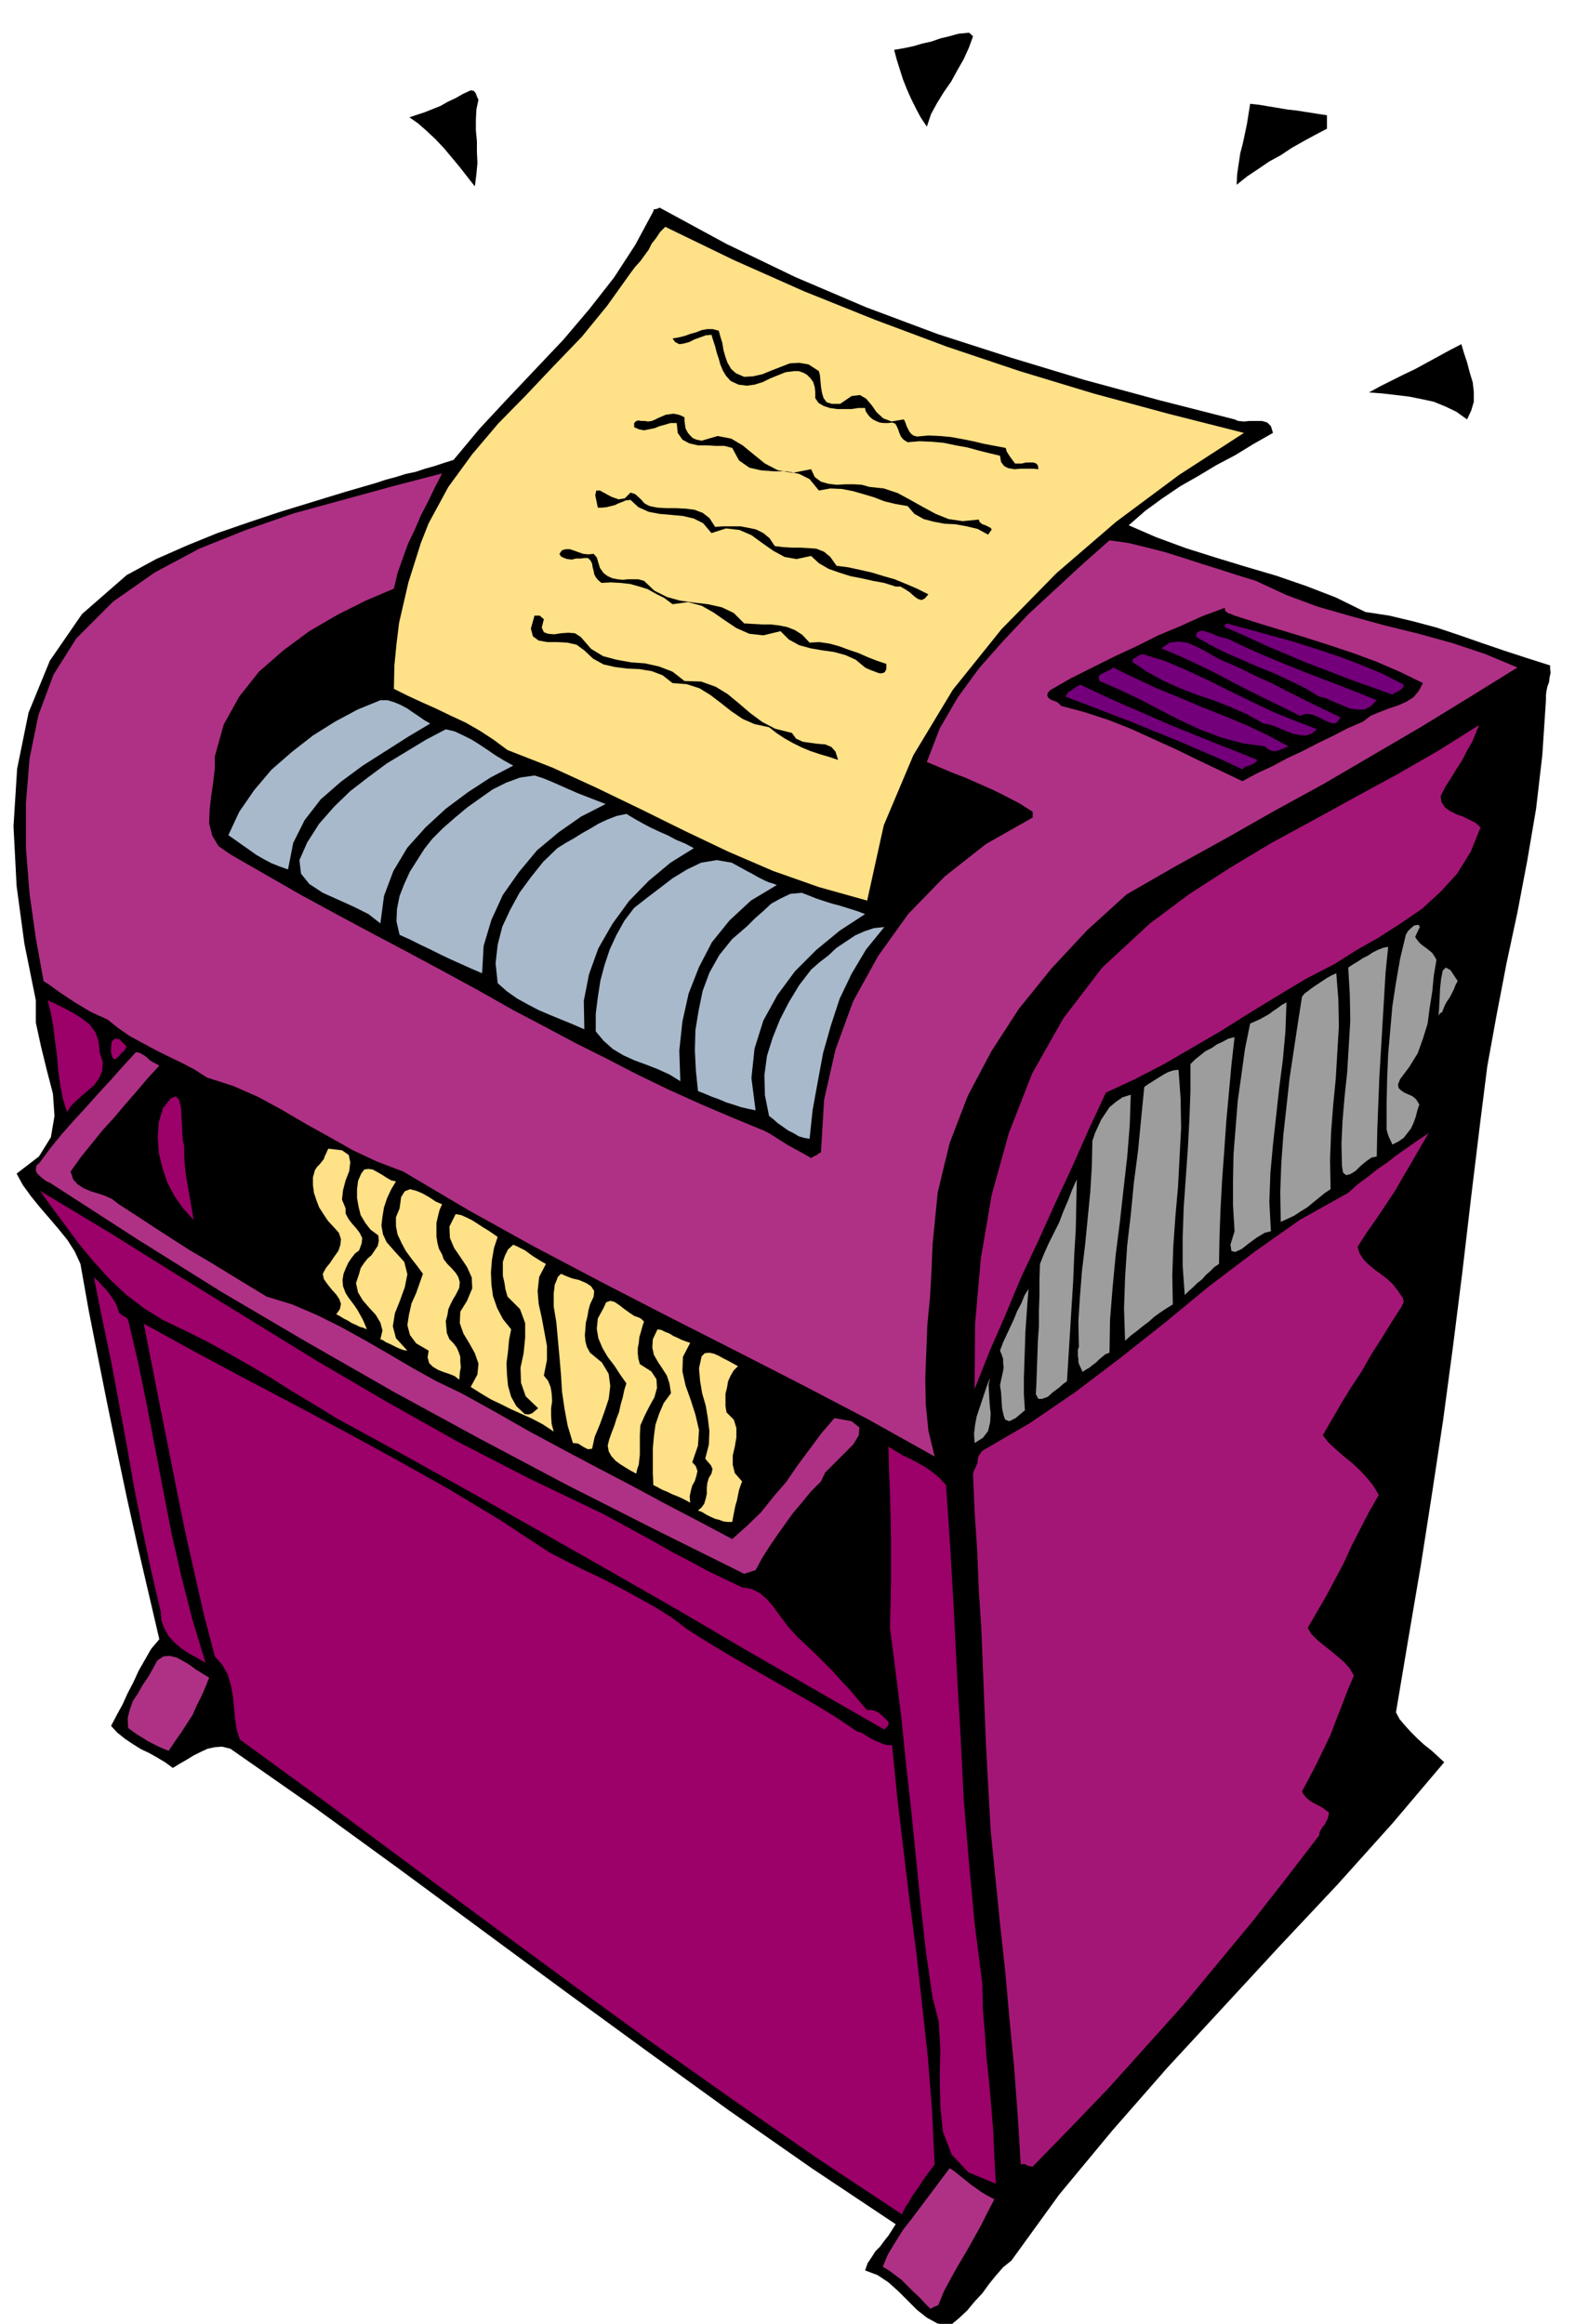
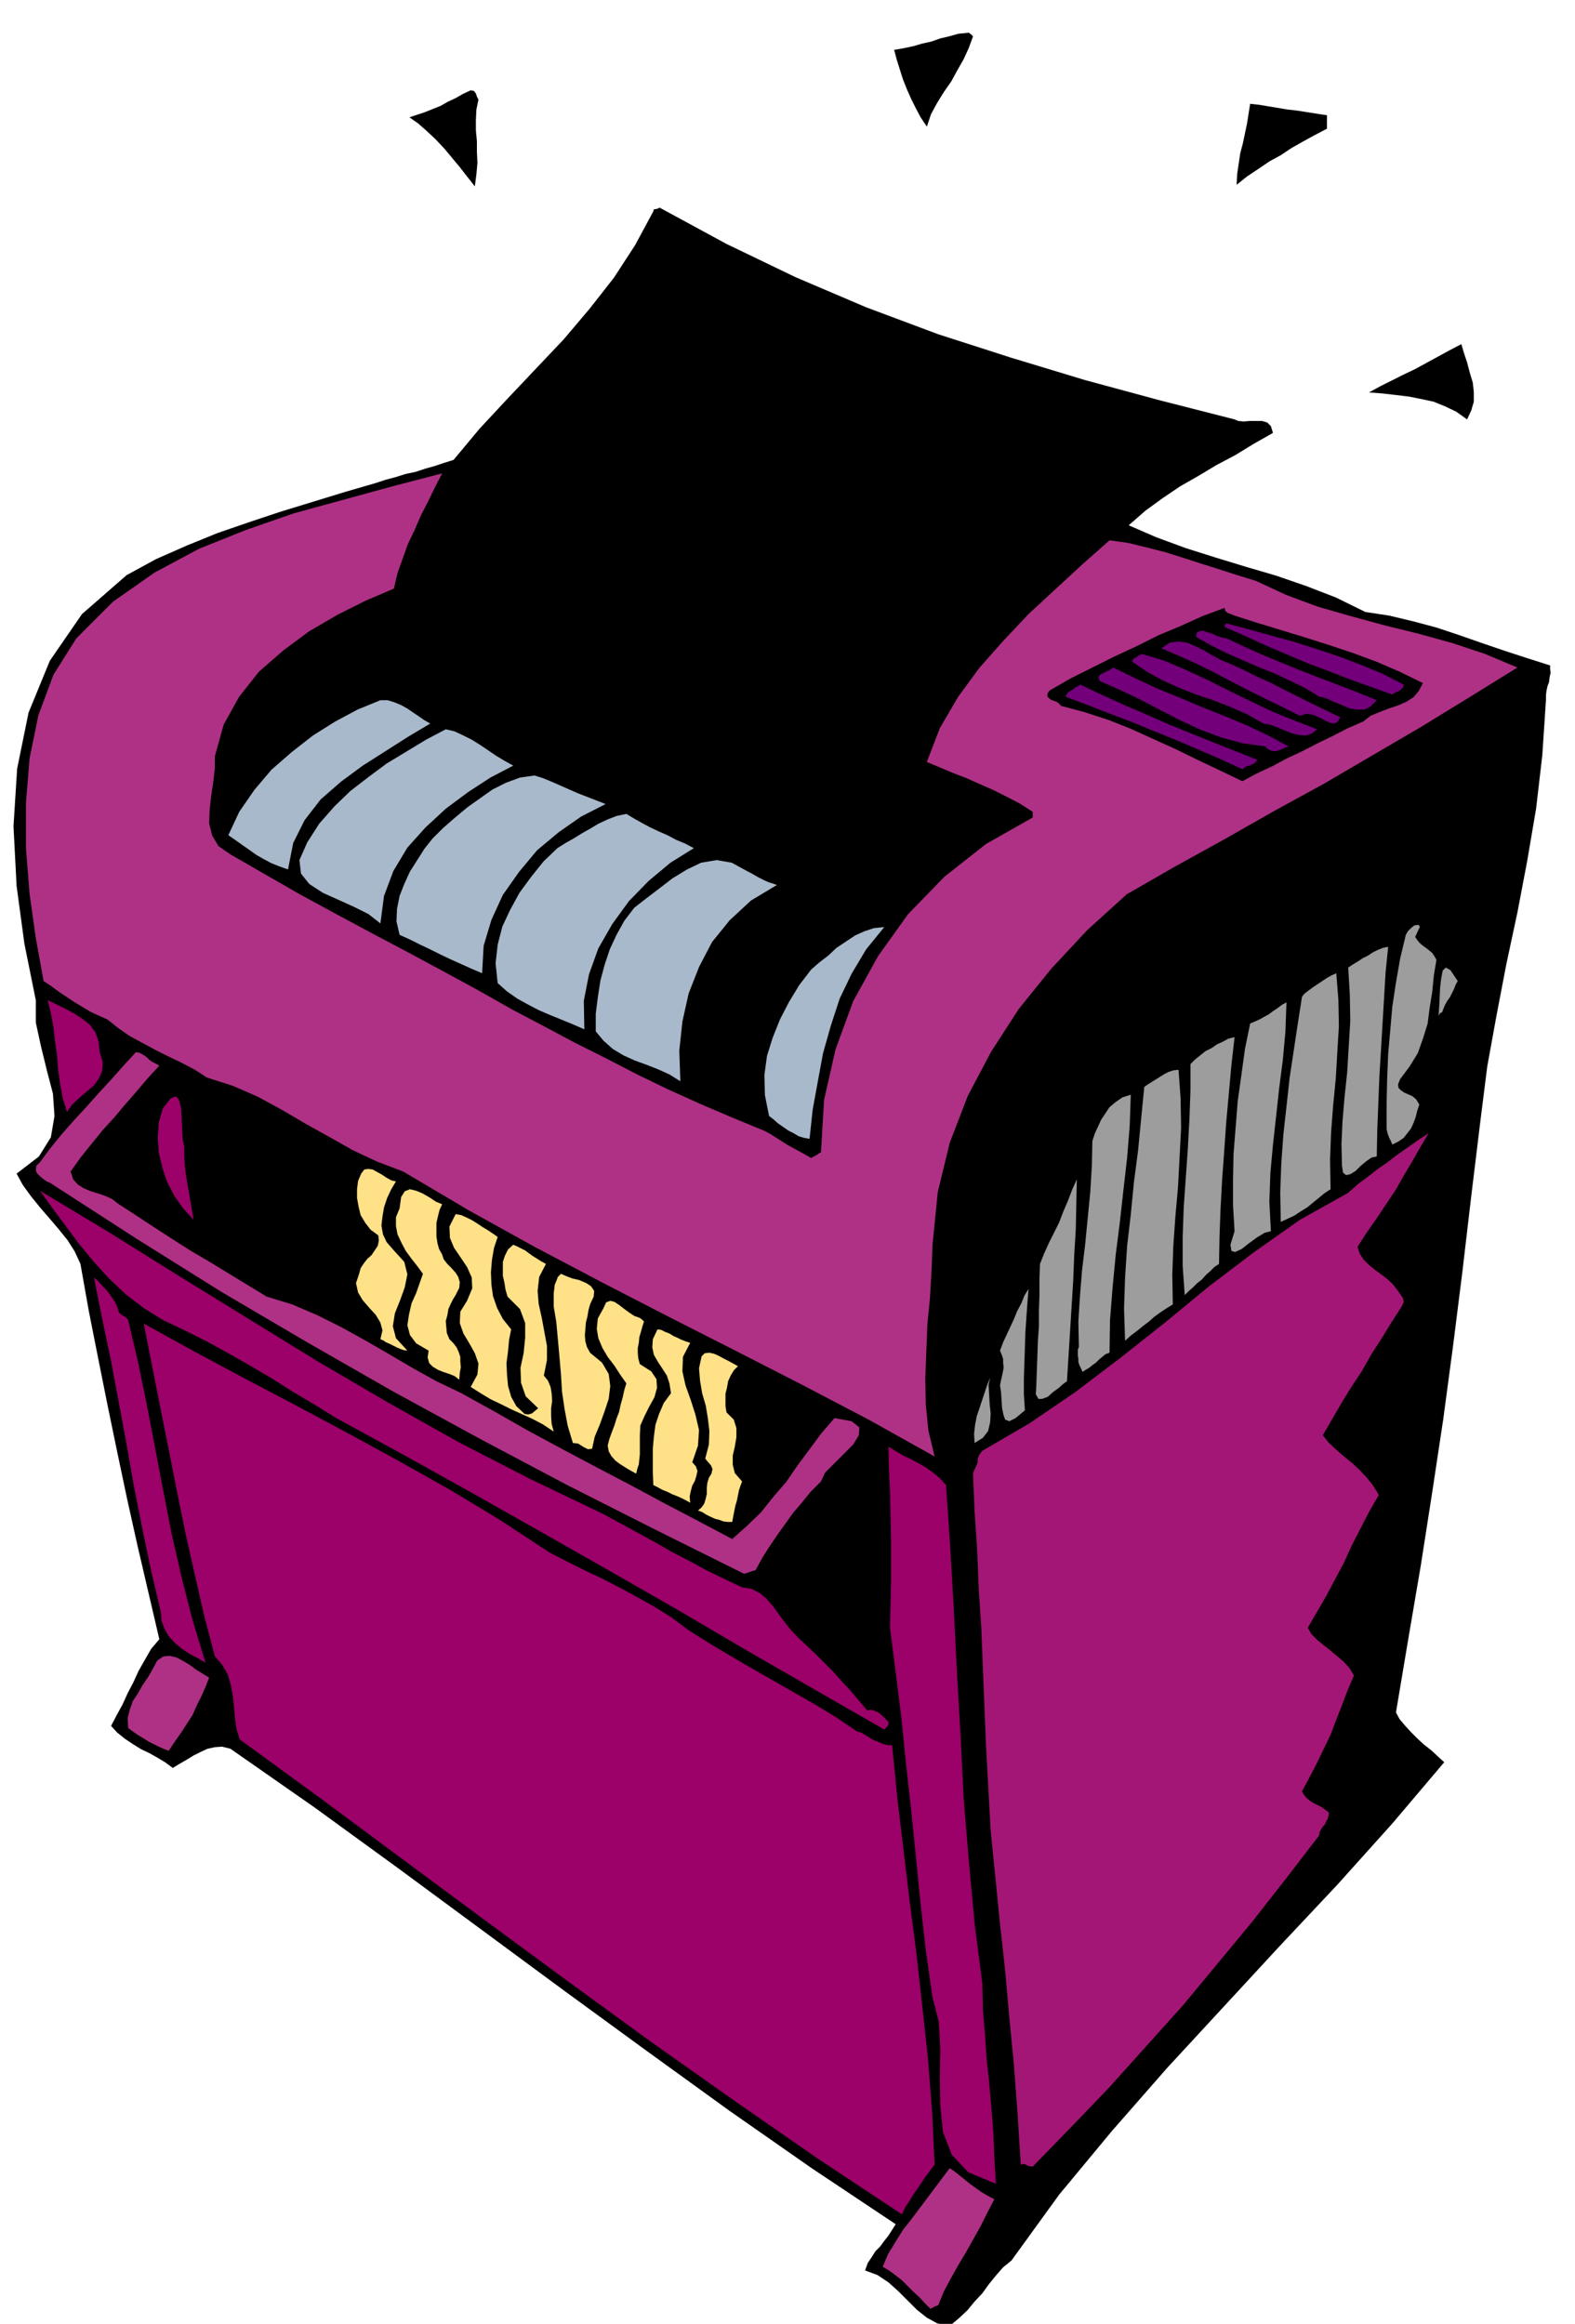
<svg xmlns="http://www.w3.org/2000/svg" width="490.455" height="723.485" fill-rule="evenodd" stroke-linecap="round" preserveAspectRatio="none" viewBox="0 0 3035 4477">
  <style>.brush1{fill:#000}.pen1{stroke:none}.brush2{fill:#ffe187}.brush3{fill:#af3185}.brush5{fill:#a8b9cb}.brush6{fill:#a41675}.brush7{fill:#9d9d9d}.brush8{fill:#9c0069}</style>
  <path d="m1875 70-8 22-10 22-12 21-12 22-14 20-13 21-12 22-8 24-12-18-9-17-9-18-8-18-8-20-6-19-6-19-5-19 18-3 19-4 17-5 18-4 17-6 17-4 18-5 20-2 4 3 4 4zM915 359l-15-19-14-18-15-18-15-18-17-18-16-15-17-15-17-12 15-5 15-5 15-6 15-6 14-8 15-7 14-8 15-7 6 1 4 5 2 6 3 6-4 19-1 20v20l2 21v21l1 21-2 22-3 23zm1642-111-23 12-22 12-23 13-21 14-22 12-22 15-21 14-20 16 1-21 3-20 3-20 5-19 4-19 4-19 3-19 3-19 18 2 18 3 18 3 18 3 18 2 19 3 19 3 20 3v26zm-178 560 7 3 11 1 11-1h24l10 3 7 7 4 13-37 21-36 22-36 19-35 21-35 20-34 23-33 24-32 28 53 23 57 21 57 18 59 18 58 17 58 20 57 22 57 28 46 7 46 11 45 12 45 15 43 15 44 15 43 14 44 14v6l1 8-2 9-1 9-3 8-2 9-1 9v9l-7 106-12 103-17 100-19 100-21 98-19 99-18 99-13 103-18 148-17 145-18 143-19 142-21 139-22 141-24 141-24 143 7 13 11 13 11 12 13 13 12 11 14 11 12 11 13 12-100 118-106 118-110 117-109 118-109 118-106 121-102 123-92 127-16 13-14 16-13 16-13 18-15 16-14 17-16 15-18 15-24-5-20-11-19-15-17-17-19-19-19-17-21-14-24-9 5-14 8-12 7-11 9-9 8-11 8-10 7-11 7-11-162-108-159-111-159-115-159-116-160-118-160-118-161-117-162-113-16-4-14 1-14 3-13 6-14 7-13 8-14 8-13 8-15-11-15-9-16-9-15-7-16-10-15-10-15-12-12-13 11-21 11-20 10-22 11-21 10-22 12-21 12-21 16-19-21-90-21-90-20-90-19-90-19-92-18-90-18-91-16-90-11-24-14-22-17-21-17-20-19-22-17-21-16-22-12-22 43-33 23-37 7-41-3-43-12-46-11-45-10-46v-43l-22-109-15-111-6-115 7-111 22-108 41-100 62-90 86-75 57-31 59-26 59-24 61-21 60-20 62-19 62-19 62-18 18-6 19-5 19-6 19-4 18-6 18-5 18-6 19-6 50-60 54-58 54-57 54-57 50-59 47-60 41-63 35-65 1-4h3l4-1 4-2 129 70 133 64 136 58 139 52 140 45 142 43 144 39 145 37z" class="pen1 brush1" />
-   <path d="m2397 834-125 81-121 90-115 99-106 108-94 117-76 126-57 135-32 145-93-26-88-31-86-37-84-40-85-42-85-41-85-39-87-34-27-20-26-17-28-16-28-13-29-14-27-12-28-13-26-13 1-45 4-41 5-41 9-39 9-39 12-38 12-38 15-38 38-70 46-63 50-59 54-55 53-56 54-56 49-60 45-63 9-12 10-11 8-11 8-11 6-12 8-10 8-12 10-10 132 64 135 60 137 55 139 52 140 47 142 43 144 39 146 37z" class="pen1 brush2" />
  <path d="m1434 726 17-1 18-4 17-7 18-7 18-7 18-1 18 3 20 13 2 8 1 11 1 11 2 12 3 10 6 8 10 3h16l22-15 16-2 12 7 11 13 9 13 13 12 16 6 23-4 2 2 2 5 2 6 3 6 2 4 4 5 4 3 7 2 22-2 23 1 21 2 22 4 20 4 21 5 21 4 21 4 2 7 5 8 5 7 6 8h13l8-2h14l6 2 3 4 1 7-10-1h-24l-12 1-12-2-8-4-6-8-2-12-21-5-20-5-22-6-22-4-24-5-23-2-23-1-23 2-8-5-5-6-3-7-2-6-3-7-3-5-6-2-7 1h-9l-8-1-7-3-6-3-6-5-4-5-4-6-1-6h-13l-13 2h-28l-14-2-12-4-10-6-6-9v-12l-1-9-3-10-5-7-7-7-7-4-9-3h-9l-16 2-15 6-15 6-14 7-16 5-15 2-16-2-15-7-9-10-6-10-5-12-3-11-4-12-3-12-4-12-3-10-11 1-11 4-11 4-10 5-11 3-8 1-8-4-5-7 12-2 12-3 11-4 11-3 10-4 11-2h10l12 3 3 11 4 13 2 13 4 14 4 11 7 12 9 8 16 7zm1382-63 5 17 6 18 5 19 6 20 2 18v19l-5 17-8 17-21-15-21-10-22-9-23-5-25-5-25-3-26-3-26-2 22-12 22-11 22-11 23-11 22-12 22-12 22-12 23-12zM1352 849l31-9 26 5 22 13 22 18 21 17 25 13 28 5 36-7 7 15 12 9 14 4 17 2 16-1h17l15 1 14 4 28 3 27 9 24 13 25 14 24 13 25 10 27 4 31-3 2 5 5 4 6 2 6 3 4 2 2 3-2 3-5 7-20-11-21-5-22-4-21-1-21-4-19-5-18-10-13-15-23-4-21-5-21-8-20-6-21-6-21-4-22-1-22 4-18-22-20-10-24-5h-25l-25-2-22-5-20-14-13-24-15-4h-17l-17-1h-17l-17-4-13-7-9-13-2-19h-12l-10 3-11 3-10 4-10 2-10 2-10-2-9-4v-8l4-4 4-1 6 1h6l7 1 7-1 7-3 6-3 7-3 7-3 8-1 6-1 7 1 7 2 8 4v6l1 8 1 7 4 8 4 5 6 6 7 3 10 2z" class="pen1 brush1" />
  <path d="m852 912-14 27-13 27-14 27-12 28-13 27-10 28-10 28-7 30-54 23-54 27-55 32-50 37-47 41-38 48-30 54-17 61v23l-3 26-4 27-3 27-1 26 6 24 12 20 23 16 66 38 68 39 68 37 69 37 68 36 69 37 68 37 69 39 59 31 60 32 60 30 60 31 60 29 62 28 61 26 63 26 11 6 11 7 11 7 11 7 11 6 11 6 11 6 12 7 5-3 6-3 4-3 4-2 6-101 22-97 34-93 48-87 58-81 70-72 80-63 90-51v-11l-25-16-25-13-26-13-25-11-27-12-26-10-26-11-24-10 25-65 35-60 41-56 46-52 49-52 52-48 52-48 52-46 36 5 37 9 35 9 35 11 34 11 35 11 34 11 36 11 58 27 62 23 63 18 66 18 65 16 65 18 63 21 62 26-92 57-93 57-94 55-94 55-95 52-95 54-96 53-94 54-76 69-69 74-63 78-53 82-45 85-35 91-23 95-10 101-2 51-3 52-5 51-2 52-2 51 1 51 5 50 12 50-127-71-128-67-129-66-128-65-130-67-129-68-128-71-125-74-50-19-47-22-46-26-45-25-46-27-46-25-48-21-50-16-25-16-25-13-25-12-24-12-26-14-24-13-23-16-20-16-18-8-15-7-15-9-15-9-15-10-15-10-15-11-15-10-15-83-12-85-7-88v-87l7-86 17-83 29-78 44-70 71-71 80-56 86-46 90-36 92-32 95-26 95-26 96-25z" class="pen1 brush3" />
  <path d="m1252 975 15 3 18 1h18l19 1 16 2 16 6 13 10 11 17 16-1h33l16 3 14 3 14 7 12 10 10 15 16 2 17 1h16l17 1 14 1 15 6 12 10 12 17 23 3 23 5 22 5 23 7 21 6 22 9 21 9 22 11-7 8-6 3-7-2-7-5-9-8-9-6-9-5h-9l-22-7-22-4-22-5-21-4-22-7-20-7-19-11-15-14-28 6-23-4-22-12-20-14-22-16-23-10-26-3-28 9-16-19-18-9-21-5-22-2-23-2-21-4-20-9-15-14-9 1-7 3-8 3-6 3-8 2-8 2-9 1h-8l-5-24 2-9h7l11 6 11 6 14 5 12-2 11-11 9 3 9 8 4 4 4 5 5 3 6 3zm-89 129 8 6 9 4 10 2 10 1 10-1h20l11 3 20 19 24 12 25 7 28 4 26 3 27 6 23 11 20 20 17 1 18 1h16l17 2 15 3 15 6 14 9 14 15 19-1 20 3 18 5 19 7 18 6 18 8 18 7 18 6v10l-3 6-5 2h-6l-8-3-8-3-7-3-4-2-18-15-20-9-22-6-22-3-23-4-22-6-20-11-16-16-33 8-27-3-25-11-21-14-23-16-23-13-26-7-30 4-16-12-16-8-16-9-16-5-18-5-18-2-19-1-18 1-7-6-4-5-3-6-1-6-2-7-1-7-3-6-5-5h-7l-7 1h-9l-8 2-9-1-6-2-6-3-3-5 5-7 7-2h8l9 3 8 3 9 3 10 1 10-1 6 7 3 10 3 10 7 10zm1216 82 44 14 46 14 46 14 47 15 45 15 46 17 44 19 45 22-8 15-10 12-14 9-16 7-18 6-18 7-17 7-14 11-30 13-29 15-29 14-29 15-30 14-28 15-30 14-28 15-44-21-42-20-43-21-42-19-44-20-43-17-46-15-45-12-5-5-4-3-6-2-5-2-5-4-2-4 1-5 4-5 40-23 42-21 42-21 43-20 42-21 43-18 42-19 43-16 1 6 5 4 6 2 7 3zm-1331 7-4 16 4 9 8 3 12 1 13-2 14-1 13 1 11 7 20 23 23 14 26 7 28 5 27 2 27 6 26 10 23 18 32 1 28 10 23 14 23 19 21 18 23 17 25 13 32 8 8 11 13 6 14 2 15 2 14 1 12 5 8 9 5 16-18-6-17-5-18-6-17-7-18-9-16-9-15-10-14-11-28-6-23-10-22-15-19-15-21-16-21-13-25-8-27-2-19-15-21-8-24-4-23-1-24-3-22-5-20-11-17-16-15-11-18-4-19-1h-19l-17-3-11-8-4-15 7-25h10l8 7z" class="pen1 brush1" />
  <path d="m2705 1319-1 5-6 6-9 4-6 4-42-15-42-15-41-16-40-15-40-17-40-17-39-18-39-17v-4l4-3 44 12 44 12 43 12 44 14 42 14 42 16 41 17 41 21zm-52 30-12 12-12 6h-14l-14-2-16-7-15-6-15-7-13-3-28-17-29-14-30-14-30-12-32-14-30-13-30-15-28-16 1-8 5-3 7-1 9 3 9 3 9 4 9 3 10 2 34 16 36 16 36 15 37 15 36 14 37 14 36 14 37 15zm-70 33-6 9-6 3-9-2-9-4-11-6-12-5-13-2-12 4-34-17-33-16-34-17-33-17-34-18-33-16-33-15-33-14 16-11 17-2 16 2 17 7 16 8 17 10 17 9 17 7 26 12 26 13 27 12 27 14 26 13 26 13 27 13 27 13zm-45 23-10 8-11 4-14-1-13-3-15-6-14-6-14-5-12-2-32-18-32-14-33-13-33-11-33-13-31-14-31-17-28-19 1-5 5-3 6-4 7-3 43 13 42 18 41 19 42 21 41 20 42 20 42 17 44 17zm-55 33-6 2-6 3-6 2-5 2h-6l-5-1-6-3-5-5-43-6-41-11-40-15-39-18-39-20-38-20-40-19-39-17-2-6 1-4 3-3 5-2 5-3 5-2 5-3 4-3 41 20 43 20 44 18 45 19 43 17 43 18 40 19 39 21zm-60 26-5 6-8 4-10 3-6 5-43-20-42-18-42-18-42-17-44-18-42-16-44-17-42-16 5-8 8-5 7-5 9-5 42 20 42 19 42 18 43 19 42 17 42 17 43 17 45 18z" class="pen1" style="fill:#73007a" />
  <path d="m829 1394-42 25-44 28-44 28-42 31-39 34-31 40-22 44-10 51-17-6-15-6-15-8-14-8-14-10-13-9-14-10-13-9 21-45 29-42 33-39 39-34 41-32 43-27 43-23 44-18h14l13 4 12 5 13 7 10 7 12 8 10 7 12 7z" class="pen1 brush5" />
-   <path d="m2776 1534 2 12 7 10 10 7 12 6 12 4 12 6 12 6 10 9-19 47-26 42-32 35-36 33-41 28-42 27-44 25-41 26-56 29-55 33-54 33-54 34-55 32-55 32-56 29-56 26-33 71-32 72-33 71-32 71-33 70-30 72-31 71-29 73 1-126 11-125 21-123 33-119 45-115 60-106 75-98 92-85 75-56 79-51 80-48 81-44 80-44 81-44 80-46 78-49-6 15-7 17-10 17-9 18-11 17-11 18-11 17-9 18z" class="pen1 brush6" />
  <path d="m989 1475-44 23-43 28-43 32-39 36-35 39-27 45-18 48-7 53-23-18-28-14-31-14-29-13-26-17-16-20-3-26 15-34 23-36 29-33 31-30 35-27 35-26 38-23 38-23 38-20 17 4 17 8 16 8 16 10 15 10 16 11 15 9 18 10z" class="pen1 brush5" />
  <path d="m1167 1549-47 24-43 30-42 35-35 42-31 44-22 48-15 50-3 53-21-9-20-9-20-9-19-9-20-10-19-9-20-10-20-9-6-26 1-24 5-25 9-23 11-24 14-22 14-22 15-19 21-21 23-20 24-20 24-17 24-17 26-13 27-10 28-4 16 5 17 7 16 7 18 8 16 7 18 7 18 7 18 7z" class="pen1 brush5" />
  <path d="m1337 1634-45 28-42 35-38 39-32 44-27 47-18 50-10 51 1 55-23-10-22-9-22-9-21-9-21-11-20-11-20-14-18-16-4-38 4-36 9-35 15-32 18-33 22-30 24-30 27-26 16-10 16-9 16-10 16-9 15-9 17-8 18-7 19-4 15 9 16 9 15 8 17 8 16 7 17 9 17 7 17 9z" class="pen1 brush5" />
  <path d="m1497 1705-50 30-41 38-34 42-25 48-20 51-12 54-6 56 2 59-21-13-22-10-23-9-22-8-22-10-20-12-18-16-15-18v-34l4-32 5-32 8-30 10-30 13-28 15-27 19-25 23-18 25-19 26-20 28-17 27-13 30-5 29 5 31 17 6 3 7 4 7 4 8 4 6 3 7 3 7 2 8 3z" class="pen1 brush5" />
-   <path d="m1667 1761-49 32-45 37-41 41-34 46-27 49-17 54-6 57 8 62-15-3-13-3-15-5-13-4-14-6-14-5-14-6-13-5-4-39-2-39 1-39 6-37 8-39 13-35 19-34 25-31 14-12 15-13 15-15 16-14 15-14 18-10 19-9 22-2 13 5 15 6 15 5 16 5 15 4 16 5 16 5 16 6z" class="pen1 brush5" />
  <path d="m2768 1849-5 30-3 31-5 31-4 31-9 29-10 28-16 26-18 24-4 10 1 7 4 4 7 5 7 3 9 4 7 6 6 10-4 12-3 12-4 11-5 11-7 9-7 9-10 7-12 6-3-7-3-6-3-8-2-8v-50l1-48 2-48 4-45 4-46 7-46 8-46 11-46 4-7 6-6 6-5 6-1h3l2 4-3 6-6 13 4 6 5 6 6 5 7 5 5 4 6 5 4 6 4 7z" class="pen1 brush7" />
  <path d="m1704 1786-35 43-28 47-23 48-17 52-15 53-10 54-10 55-6 56-11-2-10-3-10-6-10-5-10-7-10-7-9-8-8-6-8-40-1-39 5-37 11-35 14-35 17-33 20-33 23-30 16-14 17-13 16-15 18-12 18-12 18-8 18-6 20-2z" class="pen1 brush5" />
  <path d="m2675 1824-5 49-3 51-3 50-3 51-3 50-2 51-2 51-1 51-10 2-10 7-11 9-10 10-10 6-8 2-6-5-2-13-1-42 2-44 4-47 5-47 3-50 3-50-1-51-3-51 9-6 10-6 9-6 10-5 9-6 10-5 10-4 10-2zm104 126-4 2-3 5 1-13 1-18 1-22 2-18 3-16 6-6 9 5 14 21-4 7-3 8-4 8-4 8-5 7-4 7-3 7-3 8zm-215 341-12 8-11 9-11 9-11 9-13 8-12 8-13 6-13 6-1-57 2-55 4-56 6-54 6-55 8-53 8-53 8-51 5-6 8-6 8-6 9-6 9-6 9-6 9-5 9-4 4 51 1 51-3 50-3 51-5 51-4 52-2 53 1 57z" class="pen1 brush7" />
  <path d="m192 2027 6 19-1 17-6 14-10 14-14 12-14 12-14 13-10 14-8-26-5-27-4-28-2-27-4-28-3-27-5-27-6-25 15 7 18 9 17 9 17 11 14 11 11 15 6 17 2 21z" class="pen1 brush8" />
  <path d="m2449 2372-12 3-15 9-15 11-14 11-13 6-7-2-2-12 8-26-3-50v-49l1-50 4-50 4-51 7-50 7-51 10-49 9-4 9-4 9-5 9-5 8-6 9-6 8-6 9-5-2 56-5 55-7 54-6 55-6 54-5 55-2 55 3 57zm-100 63-9 6-8 8-8 7-8 9-9 7-8 8-8 7-8 8-4-56v-56l2-57 4-57 4-57 3-56 2-55v-51l9-9 10-8 10-8 12-6 10-7 11-5 11-6 12-3-6 53-5 55-5 55-4 57-4 55-3 55-2 53-1 54z" class="pen1 brush7" />
-   <path d="m229 2035-7 6-5-3-3-10v-10l1-11 6-6 9 1 14 14-2 4-3 5-5 4-5 6z" class="pen1 brush8" />
  <path d="m136 2257 5 15 9 10 11 7 14 6 13 4 15 5 13 6 13 10 34 22 35 23 34 22 36 23 36 21 36 22 36 22 38 23 49 15 49 21 46 23 47 26 45 26 46 27 45 25 48 23 65 36 65 37 65 35 66 35 65 34 65 35 65 34 66 35 28-25 27-26 24-30 25-29 22-32 23-31 23-31 25-29 33 6 15 12-1 15-11 18-18 18-19 19-17 17-8 17-20 20-17 21-17 20-15 21-15 21-15 22-14 22-13 24-7 2-6 2-6 2-3 1-171-85-170-86-168-89-167-91-166-95-165-97-163-102-161-104-6-4-7-3-7-5-6-5-6-6-2-6 1-8 7-7 20-27 22-27 23-26 24-26 24-27 25-27 23-26 24-26 6 1 6 3 5 3 5 4 4 4 6 4 6 3 7 4-23 25-22 26-21 24-21 25-22 24-21 26-21 26-20 28z" class="pen1 brush3" />
  <path d="m2271 2061 4 55 1 57-3 57-3 57-5 56-4 57-2 56 1 57-13 8-12 8-11 8-10 9-12 9-11 9-12 9-11 10-2-62 2-60 4-61 7-60 6-62 8-61 6-62 6-61 7-5 8-5 8-5 8-5 8-5 8-4 9-3 10-1z" class="pen1 brush7" />
  <path d="m373 2350-20-22-17-24-14-27-9-27-7-29-2-29 2-30 8-27 15-19 10-4 6 7 4 16 1 19 1 22 1 19 3 14v17l1 18 2 18 3 18 3 17 3 18 3 17 3 18z" class="pen1 brush8" />
  <path d="m2138 2606-8 3-6 5-6 5-6 6-7 5-6 5-7 4-6 4-3-7-3-6-2-6v-6l-1-6v-12l2-5-1-49 3-48 4-50 6-50 5-51 5-51 3-50 1-48 5-15 6-13 6-13 8-12 8-12 12-10 13-9 16-5-2 59-5 62-7 61-7 63-8 63-6 63-5 63-1 63z" class="pen1 brush7" />
  <path d="m2616 2402 4 13 8 12 9 9 12 10 11 8 12 9 11 10 11 14 4 6 5 7 2 8-4 9-20 31-19 31-20 31-18 32-20 30-19 31-18 31-18 31 11 14 15 14 15 13 16 13 14 13 14 15 12 15 11 18-18 31-17 33-17 33-15 33-17 32-17 32-18 31-18 31 7 12 11 11 12 10 14 11 12 10 13 11 11 12 9 15-12 28-11 29-11 28-11 29-13 27-13 27-14 27-15 28 3 6 6 7 6 5 8 5 6 3 8 4 7 5 8 6-1 6-2 7-3 5-2 5-4 4-3 5-3 5-1 7-63 82-65 83-67 81-68 82-71 79-71 79-73 76-74 76-8-1-4-2-4-2-7 1-6-96-7-94-9-93-8-90-10-91-9-90-9-90-5-90-4-74-3-74-3-76-3-75-5-76-3-75-5-75-3-72 2-6 3-6 2-5 2-5v-6l2-6 3-5 4-5 91-53 88-60 87-66 86-68 85-70 87-66 88-62 93-52 19-17 19-14 19-15 19-13 18-14 20-14 20-14 21-14-16 27-16 28-16 27-16 28-18 27-18 27-19 27-18 28z" class="pen1 brush6" />
-   <path d="M666 2328v10l6 11 7 9 8 9 6 8 5 10-1 10-5 14-8 6-7 9-6 9-5 11-4 10-2 12 1 12 5 13 5 8 6 8 6 8 6 9 5 9 5 9 4 9 4 10-7-3-7-2-8-4-7-3-8-5-8-4-8-5-6-3 7-10 2-10-3-9-6-9-9-10-8-10-7-10-2-10 6-11 8-10 8-12 8-11 4-12 1-11-4-12-9-10-12-13-8-12-9-14-5-13-5-15-2-15v-15l4-14 4-6 5-5 4-5 4-5 2-6 3-6 2-5 2-3 26 3 13 9 3 14-2 17-7 18-5 19-2 18 7 17z" class="pen1 brush2" />
  <path d="m763 2276-9 15-8 17-6 18-3 18-2 17 3 17 7 15 14 16 20 22 6 24-5 25-9 25-10 25-4 25 6 23 22 24-7-1-6-2-7-3-6-3-8-4-7-3-6-4-5-2 4-17-4-15-9-15-12-13-13-15-9-15-4-18 6-18 3-11 6-9 7-9 8-7 6-9 6-9 2-10-1-10-15-11-10-13-9-15-4-16-3-17v-17l2-16 6-14 6-8 8-1 8 1 9 5 9 5 9 6 9 5 9 2z" class="pen1 brush2" />
  <path d="m2056 2661-7 5-9 8-11 8-10 9-11 4h-7l-5-9 1-17 1-29 1-28 1-29 2-28v-30l1-30v-30l1-30 8-20 9-20 10-20 10-20 8-21 9-21 8-21 9-20-1 48-1 49-3 49-2 50-3 48-3 49-3 48-3 48z" class="pen1 brush7" />
  <path d="m852 2320-5 11-3 12-3 13v26l2 13 3 11 6 11 3 9 7 9 8 8 8 9 5 8 3 10-1 11-7 14-5 8-5 10-4 9-2 12-3 11 1 12 1 11 5 12 8 8 6 8 4 9 3 9v9l1 11-2 11-1 13-9-7-10-4-12-4-10-4-10-6-7-7-3-11 2-13-24-14-12-16-5-19 3-20 5-22 9-20 7-20 6-17-11-15-11-14-11-15-8-15-8-17-3-16v-17l7-17 3-22 7-11 10-4 12 3 12 5 14 8 12 8 12 5z" class="pen1 brush2" />
  <path d="m1163 2917 33 18 33 18 33 18 33 19 33 17 33 18 33 16 36 17 18 3 16 8 13 11 13 15 10 14 12 16 11 14 14 15 16 15 17 16 17 17 18 18 16 18 17 18 16 19 17 20 6-1 6 1 5 2 6 3 9 8 9 9v5l-2 4-3 3-3 3-134-77-132-76-131-77-131-75-132-75-131-74-133-74-132-72-42-26-42-25-41-26-41-24-42-24-42-23-42-21-42-20-37-23-34-26-33-31-29-32-29-35-26-35-26-35-23-32 133 80 133 83 133 82 135 83 135 79 137 77 138 71 142 68z" class="pen1 brush8" />
  <path d="m959 2383-7 21-4 23-2 24 1 24 3 22 8 23 11 21 16 20-4 20-2 22-3 23 1 23 2 21 6 21 10 18 16 15 7 1 7-2 6-5 6-5-24-23-9-26-1-29 6-28 3-30v-28l-10-27-24-24-4-14-2-13-3-13v-27l4-12 6-12 10-9 7 3 8 4 8 4 8 6 7 5 8 5 8 5 9 5-13 25-3 27 2 25 6 27 5 27 5 27v27l-6 30 8 10 5 12 2 12 1 15-2 14v15l1 15 4 15-21-14-21-11-20-9-20-9-20-10-19-9-20-12-19-12 13-24 2-21-7-20-10-18-12-20-7-20 1-22 13-21 10-24-1-21-9-20-12-18-13-19-8-19-1-22 12-24 11 2 11 5 10 5 11 7 9 6 10 6 9 6 10 7zm178 130-3 11-2 12-3 12-1 13-1 11 1 12 3 11 6 11 23 19 13 22 3 23-3 25-8 24-9 25-10 24-5 23-8 1-8-4-11-7-10-1-10-33-6-32-5-34-2-33-3-35-3-33-3-33-5-30v-26l1-7 1-9 3-7 3-8 6-6 9 4 13 5 13 3 14 6 9 6 6 9-1 11-7 15z" class="pen1 brush2" />
  <path d="m229 2528 5 5 5 3 4 2 4 5 19 81 17 83 16 83 16 84 16 82 19 83 21 82 25 82-16-9-15-8-15-10-13-11-12-13-8-14-6-16-1-16-19-81-17-81-16-81-14-80-15-81-15-80-17-81-16-80 8 7 8 9 7 7 7 9 5 7 6 9 4 9 3 10z" class="pen1 brush8" />
  <path d="m1975 2717-18 15-12 6-8-3-3-8-3-14-1-15-1-16-2-13 2-10 2-9 2-9 1-7-1-9v-7l-3-9-3-7 6-16 7-15 7-15 7-15 6-15 8-15 6-15 8-13-2 25-2 28-2 29-1 30-1 30-1 31v30l2 31z" class="pen1 brush7" />
  <path d="m1241 2546-3 9-3 11-3 10-1 11-2 10v10l1 10 3 11 22 14 10 15 1 17-5 18-10 18-9 18-8 18-1 19v37l-1 9-1 10-3 9-2 9-11-6-10-6-11-7-8-6-8-9-5-9-2-11 3-12 5-14 5-13 4-13 5-13 3-14 4-14 3-14 4-13-12-17-11-17-13-17-10-17-8-19-3-18 2-20 11-20 5-11 8-3 8 2 9 6 9 7 11 8 9 6 11 4 4 3 4 4z" class="pen1 brush2" />
  <path d="m1059 2991 33 17 34 17 34 16 35 18 33 18 34 19 32 20 32 24 38 24 40 24 41 24 42 24 42 24 42 24 41 25 40 27 8 2 8 5 8 5 9 5 8 3 9 4 8 2h9l10 101 12 101 12 100 13 100 11 99 11 101 8 102 5 104-9 12-9 12-8 12-8 12-8 11-7 12-8 12-6 13-163-108-160-111-160-113-158-115-159-117-158-117-159-118-159-116-6-19-3-20-2-22-2-21-4-22-6-21-11-19-14-16-21-80-18-79-18-80-16-79-16-81-16-80-16-81-16-81 98 54 99 53 99 52 99 53 97 53 98 55 96 58 96 63z" class="pen1 brush8" />
  <path d="m1330 2587-14 27-1 28 6 27 10 28 9 28 7 30-2 30-11 32 7 8 3 9-2 9-3 10-5 9-3 11-2 10 1 12-9-5-8-4-9-4-8-3-10-5-10-4-9-5-8-4-1-24v-47l2-22 3-23 7-21 9-21 14-19-3-19-5-15-9-14-8-12-8-14-3-14 1-16 9-19 7 1 8 4 8 3 8 5 7 3 8 4 8 3 9 3z" class="pen1 brush2" />
  <path d="m1422 2632-8 8-6 10-5 11-2 12-3 12v24l2 12 14 14 5 16v18l-3 18-4 17v18l4 16 14 16-3 8-3 9-2 10-2 10-3 10-2 10-2 10-2 11h-9l-8-1-8-3-8-2-9-4-8-4-8-5-8-3 7-6 5-7 3-10 2-9v-11l1-10 3-10 5-8 2-9-3-7-7-8-4-5 7-27 1-26-3-25-4-24-7-24-4-24-2-24 5-23 6-6 9-1 9 2 9 4 9 5 10 5 9 5 9 5z" class="pen1 brush2" />
  <path d="m1878 2780-1-18 2-17 3-16 5-15 5-15 5-15 5-15 6-15-3 14 1 18 1 18 2 19-1 17-4 17-10 13-16 10z" class="pen1 brush7" />
  <path d="m1823 2861 8 119 7 121 6 121 7 122 6 121 10 121 11 119 15 117 1 49 4 48 3 46 5 46 4 46 4 48 2 49 3 53-53-22-32-34-17-44-5-50-1-55 1-54-3-53-12-47-13-90-10-90-9-90-9-89-10-90-9-89-11-88-11-86 1-43 1-43v-87l-1-45-1-44-2-45-1-42 13 8 15 9 15 7 15 8 14 8 14 10 12 10 13 14z" class="pen1 brush8" />
  <path d="m403 3232-7 18-8 18-9 18-8 18-11 17-11 17-12 17-12 18-10-4-9-4-10-5-10-5-11-7-10-6-10-7-8-6-1-19 4-16 6-17 10-15 9-16 11-16 9-16 8-15 12-8 12-1 13 3 13 7 12 7 12 9 13 8 13 8zm1405 1209-8 3-7 4-11-11-10-11-12-11-11-11-12-12-12-9-12-9-12-7 10-24 14-23 15-24 18-23 18-24 18-24 18-24 18-24 9 6 10 8 10 8 11 9 10 7 11 8 12 7 13 7-13 25-13 26-14 25-14 25-15 25-14 25-14 26-11 27z" class="pen1 brush3" />
</svg>